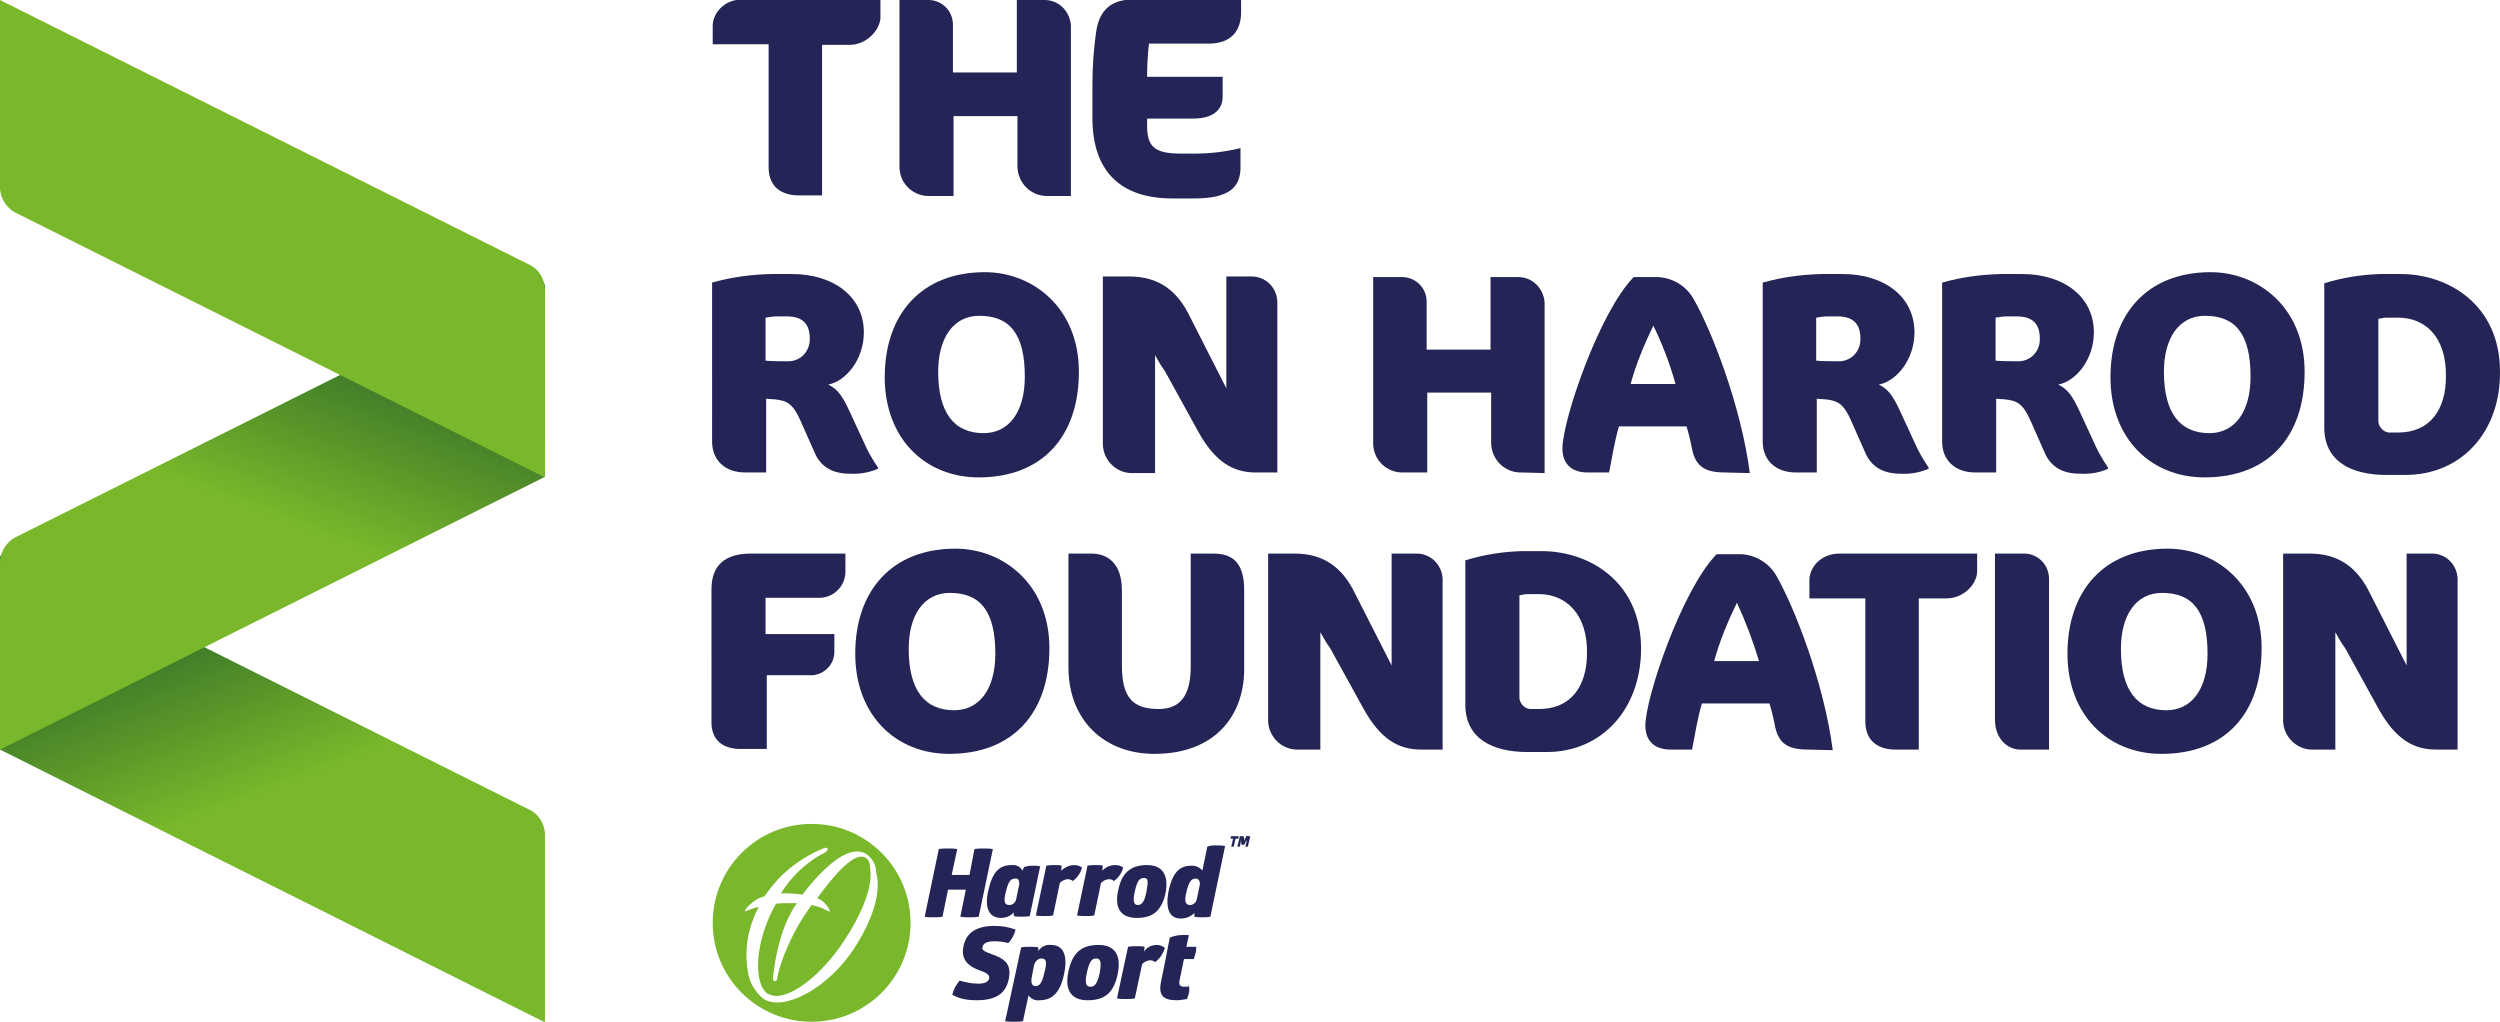
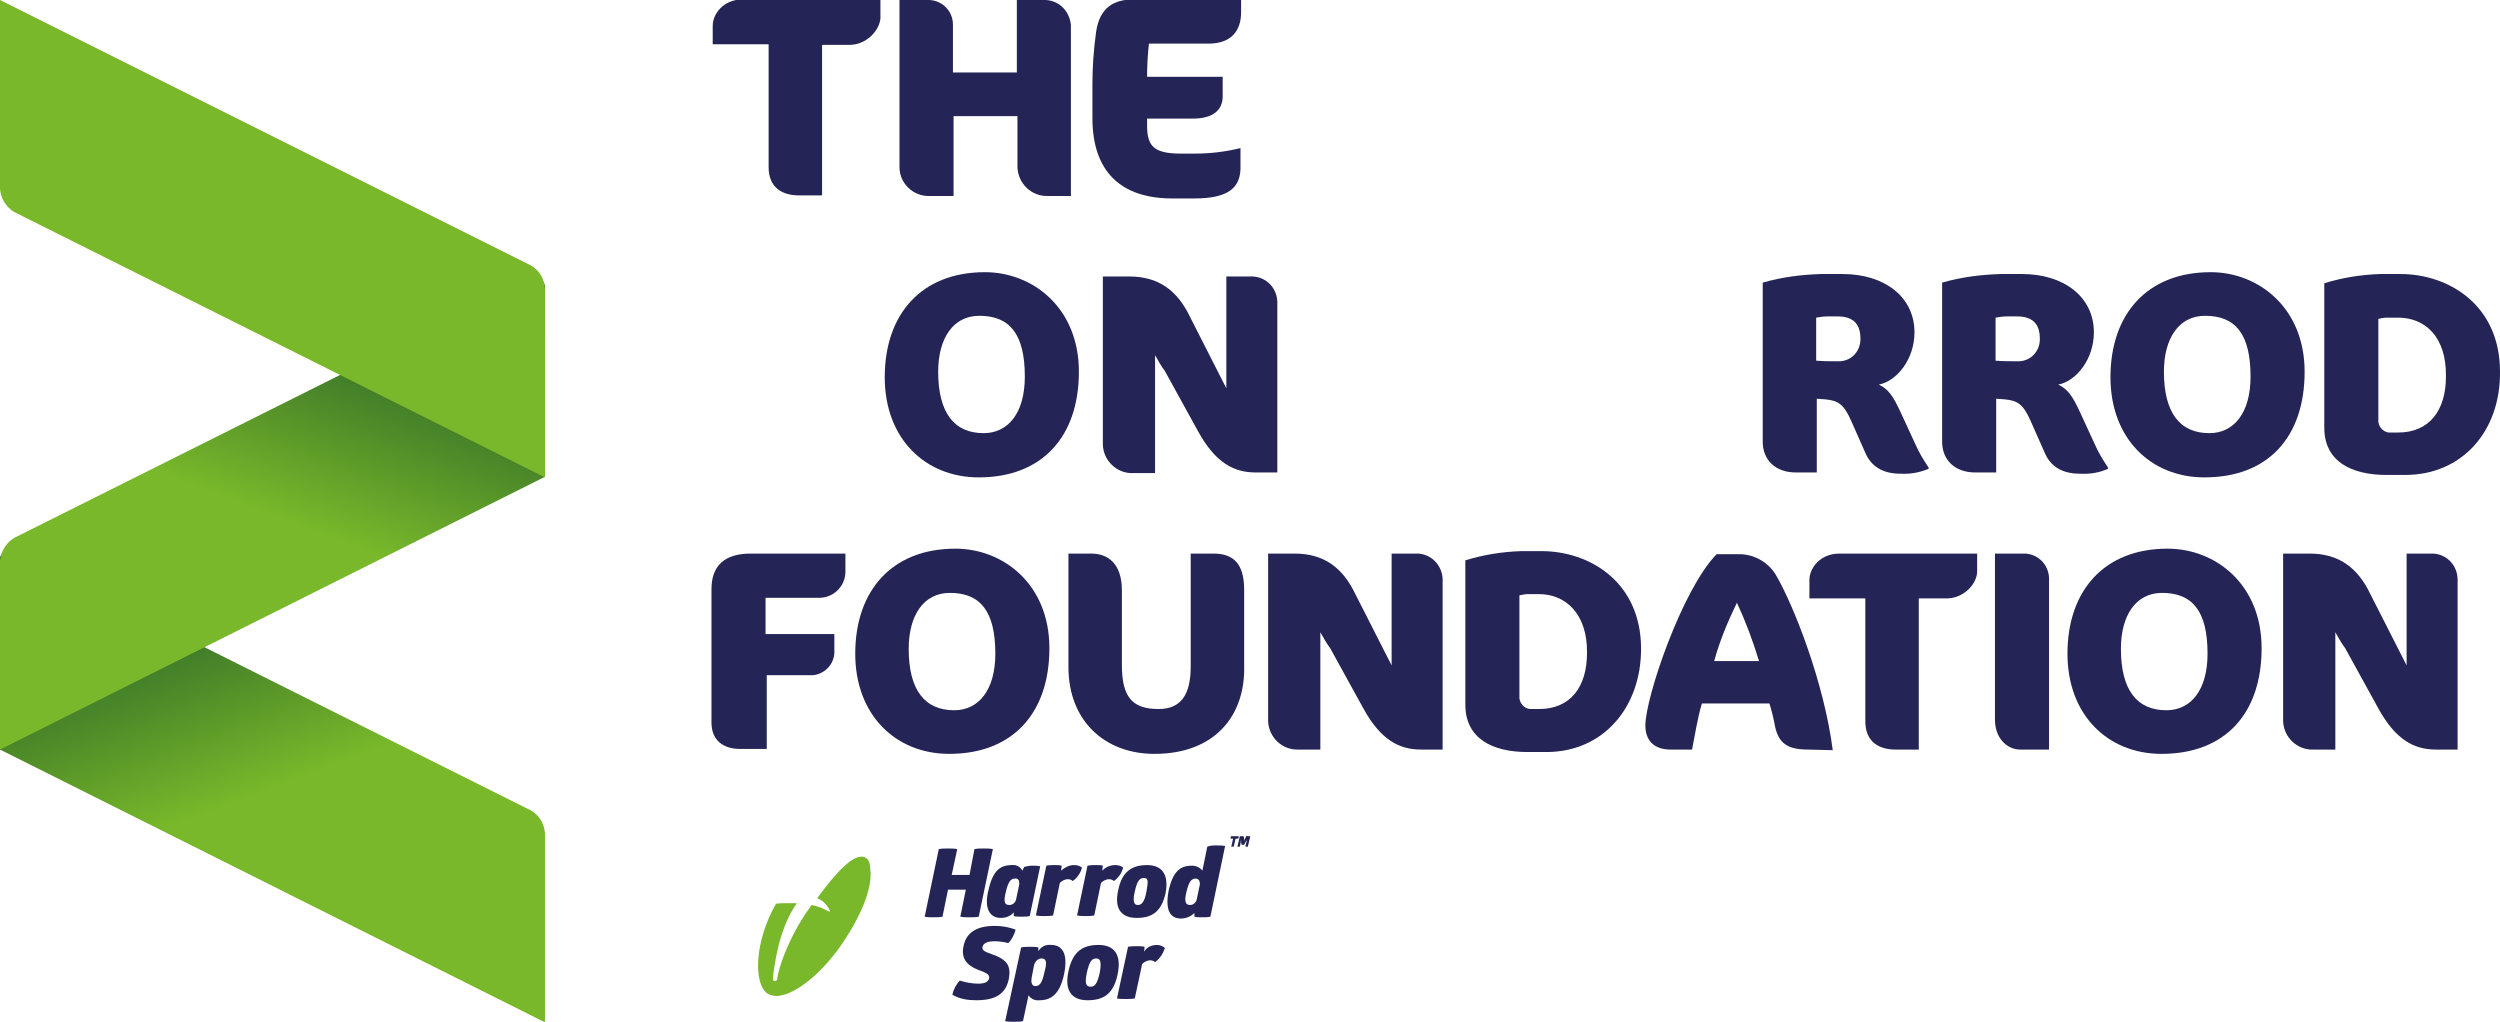
<svg xmlns="http://www.w3.org/2000/svg" version="1.1" id="Layer_1" x="0px" y="0px" viewBox="0 0 406.9 166.3" style="enable-background:new 0 0 406.9 166.3;" xml:space="preserve">
  <style type="text/css">
	.st0{fill:url(#Path_1_1_);}
	.st1{fill:url(#Path_2_1_);}
	.st2{fill:#78B82A;}
	.st3{fill:#242556;}
</style>
  <g>
    <linearGradient id="Path_1_1_" gradientUnits="userSpaceOnUse" x1="177.206" y1="107.893" x2="177.759" y2="106.637" gradientTransform="matrix(88.737 0 0 -76.741 -15704.94 8359.904)">
      <stop offset="0.1" style="stop-color:#1D5628" />
      <stop offset="0.5" style="stop-color:#78B82A" />
    </linearGradient>
    <path id="Path_1" class="st0" d="M86.4,131.9l-84-42c-0.7-0.5-1.6-0.3-2.1,0.3C0,90.5-0.1,90.9,0,91.3V122l88.7,44.4v-30.7   C88.6,134.1,87.8,132.7,86.4,131.9z" />
    <linearGradient id="Path_2_1_" gradientUnits="userSpaceOnUse" x1="177.207" y1="106.637" x2="177.76" y2="107.893" gradientTransform="matrix(88.738 0 0 -76.742 -15705.029 8315.665)">
      <stop offset="0.5" style="stop-color:#78B82A" />
      <stop offset="0.9" style="stop-color:#1D5628" />
    </linearGradient>
    <path id="Path_2" class="st1" d="M86.4,45.5l-84,42C1,88.3,0.1,89.8,0,91.3V122l88.7-44.4V47c0.1-0.8-0.4-1.6-1.2-1.7   C87.1,45.2,86.7,45.3,86.4,45.5z" />
    <path id="Path_3" class="st2" d="M86.4,43.2L0,0v30.7c0.1,1.6,1,3,2.3,3.8l86.4,43.2V47C88.6,45.4,87.8,44,86.4,43.2z" />
  </g>
  <g>
    <g>
      <path id="Path_4" class="st3" d="M138.3,7.3h-4.5v24.5h-3.8c-2.6,0-4.9-1.2-4.9-4.6v-20h-9.1v-3c0-1.9,1.7-4.3,4.9-4.3h22.4v3.1    C143.1,5.1,140.9,7.3,138.3,7.3z" />
      <path id="Path_5" class="st3" d="M170.6,31.9c-2.7,0.1-4.9-2-5-4.7c0-0.1,0-0.2,0-0.2v-8.1h-10.4v13h-3.9c-2.6,0.1-4.9-2-4.9-4.7    c0-0.1,0-0.2,0-0.3V0h4.5c2.3-0.1,4.2,1.7,4.2,4c0,0,0,0.1,0,0.1v7.7h10.4V0h4.3c2.4-0.1,4.3,1.7,4.5,4.1v27.8L170.6,31.9    L170.6,31.9z" />
      <path id="Path_6" class="st3" d="M194.4,32.3h-3.6c-8.3,0-13-4.3-13-13.1v-5.4c0-2.9,0.2-5.7,0.6-8.6c0.6-4.1,3-5.3,6.2-5.3h17.4    v2.1c0,3-1.6,5.1-5.3,5.1h-9.7c-0.2,1.8-0.3,3.6-0.3,5.4h12.3v3.2c0,2.3-1.7,3.6-4.8,3.6h-7.5v1.1c0,3.4,1.1,4.6,5.5,4.6h2.3    c2.5,0,5-0.3,7.4-0.9v3.4C201.8,30.5,200,32.3,194.4,32.3z" />
    </g>
    <g>
-       <path id="Path_7" class="st3" d="M138.3,77.1c-3,0-4.8-1.3-5.7-3.4l-2.3-5.2c-1.2-2.7-2.1-3.3-4.2-3.5l-1.4-0.1v12h-3.4    c-3.4,0-5.4-2.1-5.4-5V46c3.1-0.9,6.3-1.3,9.5-1.4h3.5c6.8,0,11.7,3.7,11.7,9.5c0,4.3-2.8,7.9-5.8,8.5c1.5,0.7,2.3,1.8,3.5,4.4    l2.4,5.2c0.6,1.4,1.4,2.7,2.2,3.9v0.2C141.5,76.9,139.9,77.2,138.3,77.1z M126.4,51.5c-0.6,0-1.2,0.1-1.8,0.2v7    c1.2,0.1,2.3,0.1,3.5,0.1c2,0.1,3.6-1.4,3.7-3.4c0-0.1,0-0.2,0-0.3c0-2.3-1.1-3.6-3.7-3.6L126.4,51.5z" />
      <path id="Path_8" class="st3" d="M159.3,77.7c-8.7,0-15.3-6.3-15.3-16.3c0-10.3,6-17.1,16.3-17.1c7.8,0,15.3,5.8,15.3,16.2    C175.6,71.1,169.6,77.7,159.3,77.7z M159.4,51.4c-4.3,0-6.7,3.7-6.7,9.1c0,6.7,2.6,10,7.4,10c4,0,6.7-3.3,6.7-9.2    C166.8,54.3,164.3,51.4,159.4,51.4L159.4,51.4z" />
      <path id="Path_9" class="st3" d="M204.4,76.9c-3.6,0-6.6-1.6-9.4-6.7l-5.4-9.8c-0.6-0.8-1.1-1.7-1.6-2.6v19.2h-3.6    c-2.6,0.1-4.8-2-4.9-4.6c0-0.1,0-0.2,0-0.3V45h4.3c4.7,0,7.8,2.2,9.9,6.6l5.9,11.6V45h3.9c2.4-0.1,4.3,1.7,4.4,4.1v27.8    L204.4,76.9L204.4,76.9z" />
    </g>
    <g>
-       <path id="Path_10" class="st3" d="M247.7,76.9c-2.7,0.1-4.9-2-5-4.7c0-0.1,0-0.2,0-0.2v-8.1h-10.4v13h-3.9c-2.6,0.1-4.9-2-4.9-4.7    c0-0.1,0-0.2,0-0.3V45.1h4.5c2.3-0.1,4.2,1.7,4.2,4c0,0,0,0.1,0,0.1v7.7h10.4V45.1h4.3c2.4-0.1,4.3,1.7,4.5,4.1v27.8L247.7,76.9z" />
-       <path id="Path_11" class="st3" d="M280.8,76.9c-3.2,0-4.8-0.9-5.4-3.8c-0.2-1.1-0.5-2.4-0.9-3.7h-11c-0.7,2.3-1.2,5.5-1.6,7.5    h-3.5c-2.8,0-4.1-1.6-4.1-3.9c0-4.6,6-22.2,11.6-27.9h3.4c2.5-0.1,4.9,1.2,6.2,3.3c3,5.1,7.9,17.7,9.3,28.6L280.8,76.9L280.8,76.9    z M269.1,53c-1.5,3.1-2.8,6.2-3.7,9.5h7.3C271.8,59.2,270.6,56.1,269.1,53z" />
      <path id="Path_12" class="st3" d="M309.3,77.1c-3,0-4.8-1.3-5.7-3.4l-2.3-5.2c-1.2-2.7-2.1-3.3-4.2-3.5l-1.4-0.1v12h-3.4    c-3.4,0-5.4-2.1-5.4-5V46c3.1-0.9,6.3-1.3,9.5-1.4h3.5c6.8,0,11.7,3.7,11.7,9.5c0,4.3-2.8,7.9-5.8,8.5c1.5,0.7,2.3,1.8,3.5,4.4    l2.4,5.2c0.6,1.4,1.4,2.7,2.2,3.9v0.2C312.5,76.9,310.9,77.2,309.3,77.1z M297.4,51.5c-0.6,0-1.2,0.1-1.8,0.2v7    c1.2,0.1,2.3,0.1,3.5,0.1c2,0.1,3.6-1.4,3.7-3.4c0-0.1,0-0.2,0-0.3c0-2.3-1.1-3.6-3.7-3.6L297.4,51.5z" />
      <path id="Path_13" class="st3" d="M338.5,77.1c-3,0-4.8-1.3-5.7-3.4l-2.3-5.2c-1.2-2.7-2.1-3.3-4.2-3.5l-1.4-0.1v12h-3.4    c-3.4,0-5.4-2.1-5.4-5V46c3.1-0.9,6.3-1.3,9.5-1.4h3.5c6.8,0,11.7,3.7,11.7,9.5c0,4.3-2.8,7.9-5.8,8.5c1.5,0.7,2.3,1.8,3.5,4.4    l2.4,5.2c0.6,1.4,1.4,2.7,2.2,3.9v0.2C341.8,76.9,340.2,77.2,338.5,77.1z M326.6,51.5c-0.6,0-1.2,0.1-1.8,0.2v7    c1.2,0.1,2.3,0.1,3.5,0.1c2,0.1,3.6-1.4,3.7-3.4c0-0.1,0-0.2,0-0.3c0-2.3-1.1-3.6-3.7-3.6L326.6,51.5z" />
      <path id="Path_14" class="st3" d="M358.8,77.7c-8.7,0-15.3-6.3-15.3-16.3c0-10.3,6-17.1,16.3-17.1c7.8,0,15.3,5.8,15.3,16.2    C375.1,71.1,369.2,77.7,358.8,77.7z M358.9,51.4c-4.3,0-6.7,3.7-6.7,9.1c0,6.7,2.6,10,7.4,10c4,0,6.7-3.3,6.7-9.2    C366.3,54.3,363.8,51.4,358.9,51.4L358.9,51.4z" />
      <path id="Path_15" class="st3" d="M391.5,77.3h-3.1c-5.7,0-10.1-2.2-10.1-7.7V46.1c2.9-0.9,6-1.4,9.1-1.5h3.3    c7.8,0,16.2,5,16.2,15.9C407,70.2,400.7,77.3,391.5,77.3z M390.3,51.7h-1.8c-0.5,0-0.9,0.1-1.4,0.2v16.4c-0.1,1,0.7,2,1.7,2.1    c0,0,0.1,0,0.1,0h1.4c5.1,0,7.8-3.6,7.8-9.1C398.2,54.8,394.7,51.7,390.3,51.7L390.3,51.7z" />
    </g>
    <g>
      <path id="Path_16" class="st3" d="M133.1,97.3h-8.5v5.9h11.2v2.7c0.1,2.1-1.5,3.8-3.5,4c-0.1,0-0.2,0-0.3,0h-7.2v12h-4.3    c-2.8,0-4.7-1.4-4.7-4.3V95.9c0-3.9,2.2-5.8,6.4-5.8h15.4v3.1c-0.1,2.4-2.1,4.2-4.5,4.1C133.2,97.3,133.2,97.3,133.1,97.3z" />
      <path id="Path_17" class="st3" d="M154.5,122.7c-8.7,0-15.3-6.3-15.3-16.3c0-10.3,6-17.1,16.3-17.1c7.8,0,15.3,5.8,15.3,16.2    C170.8,116.1,164.8,122.7,154.5,122.7z M154.6,96.5c-4.3,0-6.7,3.7-6.7,9.1c0,6.7,2.6,10,7.4,10c4,0,6.7-3.3,6.7-9.2    C162,99.4,159.5,96.5,154.6,96.5L154.6,96.5z" />
      <path id="Path_18" class="st3" d="M187.9,122.7c-8.2,0-14-5.5-14-14.1V90.1h3.7c2.8,0,5,1.7,5,6v12.2c0,5.4,1.9,7.1,6,7.1    c3.5,0,5.2-2.2,5.2-6.9V90.1h3.7c3.3,0,5,1.7,5,5.9v12.4C202.7,116.4,197.8,122.7,187.9,122.7z" />
      <path id="Path_19" class="st3" d="M231.3,122c-3.6,0-6.6-1.6-9.4-6.7l-5.4-9.8c-0.6-0.8-1.1-1.7-1.6-2.6V122h-3.6    c-2.6,0.1-4.8-2-4.9-4.6c0-0.1,0-0.2,0-0.3v-27h4.3c4.7,0,7.8,2.2,9.9,6.6l5.9,11.6V90.1h3.9c2.4-0.1,4.3,1.8,4.4,4.1v27.8    L231.3,122L231.3,122z" />
      <path id="Path_20" class="st3" d="M251.7,122.4h-3.1c-5.7,0-10.1-2.2-10.1-7.7V91.2c2.9-0.9,6-1.4,9.1-1.5h3.3    c7.8,0,16.2,5,16.2,15.9C267.1,115.2,260.9,122.4,251.7,122.4z M250.5,96.7h-1.8c-0.5,0-0.9,0.1-1.4,0.2v16.4    c-0.1,1,0.7,2,1.7,2.1c0,0,0.1,0,0.1,0h1.4c5.1,0,7.8-3.6,7.8-9.1C258.4,99.9,254.8,96.7,250.5,96.7L250.5,96.7z" />
      <path id="Path_21" class="st3" d="M294.3,122c-3.2,0-4.8-0.9-5.4-3.8c-0.2-1.1-0.5-2.4-0.9-3.7h-11c-0.7,2.3-1.2,5.5-1.6,7.5h-3.5    c-2.8,0-4.1-1.6-4.1-3.9c0-4.6,6-22.2,11.6-27.9h3.4c2.5-0.1,4.9,1.2,6.2,3.3c3,5.1,7.9,17.7,9.3,28.6L294.3,122L294.3,122z     M282.7,98.1c-1.5,3.1-2.8,6.2-3.7,9.5h7.3C285.3,104.3,284.1,101.1,282.7,98.1L282.7,98.1z" />
      <path id="Path_22" class="st3" d="M316.8,97.4h-4.5V122h-3.8c-2.6,0-4.9-1.2-4.9-4.6v-20h-9.1v-3c0-1.9,1.7-4.3,4.9-4.3h22.4v3    C321.7,95.2,319.5,97.4,316.8,97.4z" />
      <path id="Path_23" class="st3" d="M328.8,122c-2,0-4.1-1.7-4.1-4.9V90.1h4.9c2.2,0.1,3.9,1.9,3.9,4.1V122L328.8,122z" />
      <path id="Path_24" class="st3" d="M351.8,122.7c-8.7,0-15.3-6.3-15.3-16.3c0-10.3,6-17.1,16.3-17.1c7.8,0,15.3,5.8,15.3,16.2    C368.1,116.1,362.2,122.7,351.8,122.7z M351.9,96.5c-4.3,0-6.7,3.7-6.7,9.1c0,6.7,2.6,10,7.4,10c4,0,6.7-3.3,6.7-9.2    C359.3,99.4,356.8,96.5,351.9,96.5L351.9,96.5z" />
      <path id="Path_25" class="st3" d="M396.5,122c-3.6,0-6.6-1.6-9.4-6.7l-5.4-9.8c-0.6-0.8-1.1-1.7-1.6-2.6V122h-3.6    c-2.6,0.1-4.8-2-4.9-4.6c0-0.1,0-0.2,0-0.3v-27h4.3c4.7,0,7.8,2.2,9.9,6.6l5.9,11.6V90.1h3.9c2.4-0.1,4.3,1.7,4.4,4.1v27.8    L396.5,122L396.5,122z" />
    </g>
  </g>
  <g>
    <g>
      <path id="Path_69" class="st2" d="M140.9,139.6c-1.8-1-4.9,2.5-7.9,6.6c0.6,0.2,1.1,0.6,1.5,1.1c0.2,0.3,0.4,0.5,0.5,0.8    c0.2,0.3,0.1,0.3-0.2,0.2c-0.2-0.1-0.4-0.2-0.8-0.4c-0.6-0.3-1.2-0.4-1.9-0.6c-0.2,0.2-0.3,0.5-0.5,0.7c-3.3,4.7-5,9.8-5.1,11.4    c0,0,0,0,0,0c0,0-0.1,0.3-0.4,0.3c-0.3,0-0.3-0.4-0.3-0.4c0,0,0,0,0,0l0,0c0,0,0,0,0-0.1c0.2-1.8,0.9-8,3.9-12.2l0,0    c-0.5,0-0.9,0-1.4,0c-0.7,0-1.4,0-2,0.1c-3.5,6.1-3.7,13-1.4,14.6c0.7,0.4,1.5,0.5,2.3,0.3c3-0.6,7.2-4.3,10.2-8.9    c2.8-4.2,4.4-8.3,4.3-11C141.6,140.7,141.6,140.1,140.9,139.6" />
-       <path id="Path_70" class="st2" d="M132.1,134.1c-8.9,0-16.1,7.2-16.1,16.1s7.2,16.1,16.1,16.1c8.9,0,16.1-7.2,16.1-16.1    C148.2,141.3,141,134.1,132.1,134.1 M139,154.4c-4.1,6.3-11.3,10.3-14.7,8.2c-1.4-1.1-2.4-2.8-2.6-4.6c-0.6-3.6,0.1-7.2,1.8-10.4    c-0.4,0.1-0.7,0.2-1.1,0.3l-1,0.4c0,0-0.3,0.1-0.1-0.2c0.2-0.3,0.4-0.6,0.7-0.8c0.7-0.7,1.5-1.2,2.4-1.4c0.2-0.3,0.4-0.5,0.6-0.8    c2.3-3.2,5.5-5.6,9.2-7.1c0,0,0.3-0.1,0.5,0.1c0.1,0.2-0.2,0.5-0.2,0.5c-0.3,0.2-0.6,0.4-0.9,0.5c-2.6,1.5-4.9,3.7-6.5,6.3    c0.3,0,0.6,0,0.9,0c0.9,0,1.7,0.1,2.6,0.2c2.7-3.5,7.3-8.5,10.4-6.6l0,0c1,0.7,1.6,1.8,1.6,3C143.5,145.2,142,149.8,139,154.4" />
    </g>
    <g>
      <path id="Path_57" class="st3" d="M158.6,138.2c0.5-0.1,1-0.1,1.5-0.1c0.5,0,1,0,1.5,0.1l-2.3,11c-0.5,0.1-1,0.1-1.5,0.1    c-0.5,0-1,0-1.5-0.1l0.9-4.4h-2.9l-0.9,4.4c-0.5,0.1-1,0.1-1.5,0.1c-0.5,0-1,0-1.4-0.1l2.3-11c0.5-0.1,1-0.1,1.5-0.1    c0.5,0,1,0,1.5,0.1l-0.9,4.2h2.9L158.6,138.2z" />
      <path id="Path_58" class="st3" d="M165.2,143c-0.7,0-1.1,0.5-1.5,2.2c-0.4,1.6-0.2,2.1,0.6,2.1c0.5,0,1-0.4,1.1-1l0.5-2.4    C165.9,143.4,165.8,142.9,165.2,143 M168,140.9c0.5,0,0.9,0,1.3,0.1l-1.7,8.1c-0.4,0.1-0.9,0.1-1.4,0.1c-0.4,0-0.8,0-1.2-0.1v-0.6    c-0.5,0.6-1.3,0.9-2.1,0.9c-1.8,0-2.8-1.5-2-4.6c0.7-3.1,1.9-4,3.8-4c0.7-0.1,1.4,0.3,1.7,0.9l0.3-0.6    C167.1,141,167.5,140.9,168,140.9" />
      <path id="Path_59" class="st3" d="M174.8,140.8c0.5,0,0.9,0.1,1.3,0.4c-0.2,0.9-0.8,1.7-1.5,2.2c-0.2-0.2-0.5-0.3-0.8-0.3    c-0.5,0-1,0.3-1.3,0.6l-1.1,5.3c-0.5,0.1-1,0.1-1.4,0.1c-0.5,0-0.9,0-1.4-0.1l1.7-8.1c0.5-0.1,1-0.1,1.4-0.1c0.4,0,0.8,0,1.1,0.1    l-0.1,0.8C173.3,141.2,174,140.8,174.8,140.8" />
      <path id="Path_60" class="st3" d="M181.5,140.8c0.5,0,0.9,0.1,1.3,0.4c-0.2,0.9-0.8,1.7-1.5,2.2c-0.2-0.2-0.5-0.3-0.8-0.3    c-0.5,0-1,0.3-1.3,0.6l-1.1,5.3c-0.5,0.1-1,0.1-1.4,0.1c-0.5,0-0.9,0-1.4-0.1l1.7-8.1c0.5-0.1,1-0.1,1.4-0.1c0.4,0,0.8,0,1.1,0.1    l-0.1,0.8C179.9,141.2,180.6,140.8,181.5,140.8" />
      <path id="Path_61" class="st3" d="M186.2,142.9c-0.7,0-1.1,0.4-1.5,2.2c-0.4,1.7-0.1,2.2,0.5,2.2s1.1-0.5,1.4-2.2    S186.9,142.9,186.2,142.9 M186.7,140.8c2.4,0,3.6,1.5,3,4.6c-0.7,3.1-2.3,4-4.7,4c-2.4,0-3.7-1.4-3-4.5    C182.6,141.8,184.3,140.8,186.7,140.8" />
      <path id="Path_62" class="st3" d="M194.6,143c-0.7,0-1.1,0.5-1.5,2.2c-0.4,1.6-0.1,2.1,0.6,2.1c0.5,0,1-0.4,1.1-1l0.5-2.4    C195.3,143.4,195.1,143,194.6,143 M198,137.6c0.5,0,0.9,0,1.4,0.1l-2.4,11.5c-0.4,0.1-0.9,0.1-1.4,0.1c-0.4,0-0.8,0-1.2-0.1v-0.6    c-0.6,0.6-1.4,0.9-2.2,0.9c-1.7,0-2.6-1.3-2-4.5c0.7-3.2,1.9-4.1,3.8-4.1c0.7,0,1.3,0.3,1.7,0.8l0.8-3.9    C197,137.6,197.5,137.6,198,137.6" />
    </g>
    <g>
      <path id="Path_67" class="st3" d="M201.6,136.1c0,0.1,0,0.1,0,0.2c0,0.1,0,0.1-0.1,0.2h-0.4l-0.3,1.3c-0.1,0-0.2,0-0.2,0    c-0.1,0-0.1,0-0.2,0l0.3-1.3h-0.4c0-0.1,0-0.1,0-0.2c0-0.1,0-0.1,0.1-0.2H201.6z" />
      <path id="Path_68" class="st3" d="M203.2,136.1c0.1,0,0.2,0,0.3,0l-0.4,1.7c-0.1,0-0.1,0-0.2,0c-0.1,0-0.1,0-0.2,0l0.1-0.5    c0.1-0.2,0.1-0.5,0.2-0.7h0c0,0.1-0.2,0.3-0.3,0.5l-0.2,0.4c-0.1,0-0.1,0-0.2,0c-0.1,0-0.1,0-0.2,0l-0.1-0.4c0-0.2,0-0.3,0-0.5h0    c0,0.2-0.1,0.5-0.1,0.7l-0.1,0.5c-0.1,0-0.1,0-0.2,0c-0.1,0-0.1,0-0.2,0l0.4-1.7c0.1,0,0.2,0,0.3,0c0.1,0,0.2,0,0.3,0l0.1,0.4    c0,0.1,0,0.3,0,0.4h0c0-0.1,0.1-0.2,0.1-0.3c0.1-0.2,0.2-0.4,0.3-0.6C203,136.1,203.1,136.1,203.2,136.1" />
    </g>
    <g>
      <path id="Path_63" class="st3" d="M169.5,156c-0.5,0-1,0.4-1.2,1.1l-0.4,2.1c-0.1,0.6,0,1.3,0.6,1.3s1.1-0.3,1.5-2.3    C170.5,156.4,170.2,156,169.5,156 M171.1,153.8c1.7,0,2.8,1.3,2.1,4.7c-0.7,3.4-2.2,4.3-4,4.3c-0.7,0.1-1.4-0.2-1.8-0.8l-0.9,4.2    c-0.5,0.1-1,0.1-1.5,0.1c-0.5,0-1,0-1.4-0.1l2.6-12c0.5-0.1,1-0.1,1.5-0.1c0.5,0,0.9,0,1.3,0.1l0,0.6    C169.5,154,170.3,153.7,171.1,153.8" />
      <path id="Path_64" class="st3" d="M178.4,156c-0.7,0-1.1,0.5-1.5,2.3c-0.4,1.8-0.1,2.3,0.6,2.3c0.7,0,1.1-0.5,1.5-2.3    C179.3,156.5,179.1,156,178.4,156 M178.8,153.8c2.5,0,3.8,1.5,3.1,4.8c-0.7,3.3-2.4,4.2-4.9,4.2c-2.5,0-3.8-1.5-3.1-4.7    C174.6,154.7,176.4,153.8,178.8,153.8" />
      <path id="Path_65" class="st3" d="M188.3,153.8c0.5,0,1,0.2,1.3,0.5c-0.3,0.9-0.8,1.7-1.6,2.3c-0.2-0.2-0.5-0.3-0.8-0.3    c-0.5,0-1,0.3-1.3,0.6l-1.2,5.6c-0.5,0.1-1,0.1-1.5,0.1c-0.5,0-1,0-1.4-0.1l1.8-8.4c0.5-0.1,1-0.1,1.5-0.1c0.4,0,0.8,0,1.2,0.1    l-0.1,0.8C186.6,154.2,187.4,153.8,188.3,153.8" />
-       <path id="Path_66" class="st3" d="M192,159.5c-0.2,0.9,0.1,1.1,0.8,1.1c0.3,0,0.5,0,0.7-0.1c0.1,0.4,0.1,0.8,0,1.2    c-0.1,0.3-0.2,0.6-0.3,0.9c-0.6,0.1-1.2,0.2-1.7,0.2c-2.3,0-3-0.9-2.5-3.2l0.7-3.4l0.4-2.1l0.3-1.5c1-0.4,2-0.5,3.1-0.4l-0.4,1.9    h1.6c0,0.3,0,0.7-0.1,1c-0.1,0.4-0.2,0.7-0.3,1h-1.6L192,159.5z" />
      <path id="Path_71" class="st3" d="M161.9,150.7c1.2,0,2.3,0.2,3.4,0.6c-0.2,0.8-0.6,1.6-1.2,2.2c-0.7-0.2-1.5-0.3-2.2-0.3    c-1.2,0-1.9,0.3-2,1c-0.1,0.7,1.1,0.9,2.3,1.4c1.6,0.7,2.4,1.6,2,3.7c-0.5,2.5-2.2,3.5-5.3,3.5c-1.4,0-2.7-0.2-3.9-0.9    c0.2-0.9,0.6-1.6,1.2-2.3c1,0.3,2,0.5,3,0.5c1.1,0,1.7-0.3,1.8-0.9c0.1-0.6-0.6-0.9-1.4-1.2c-1.4-0.5-3.3-1.4-2.8-3.9    C157.2,151.9,158.8,150.7,161.9,150.7" />
    </g>
  </g>
</svg>